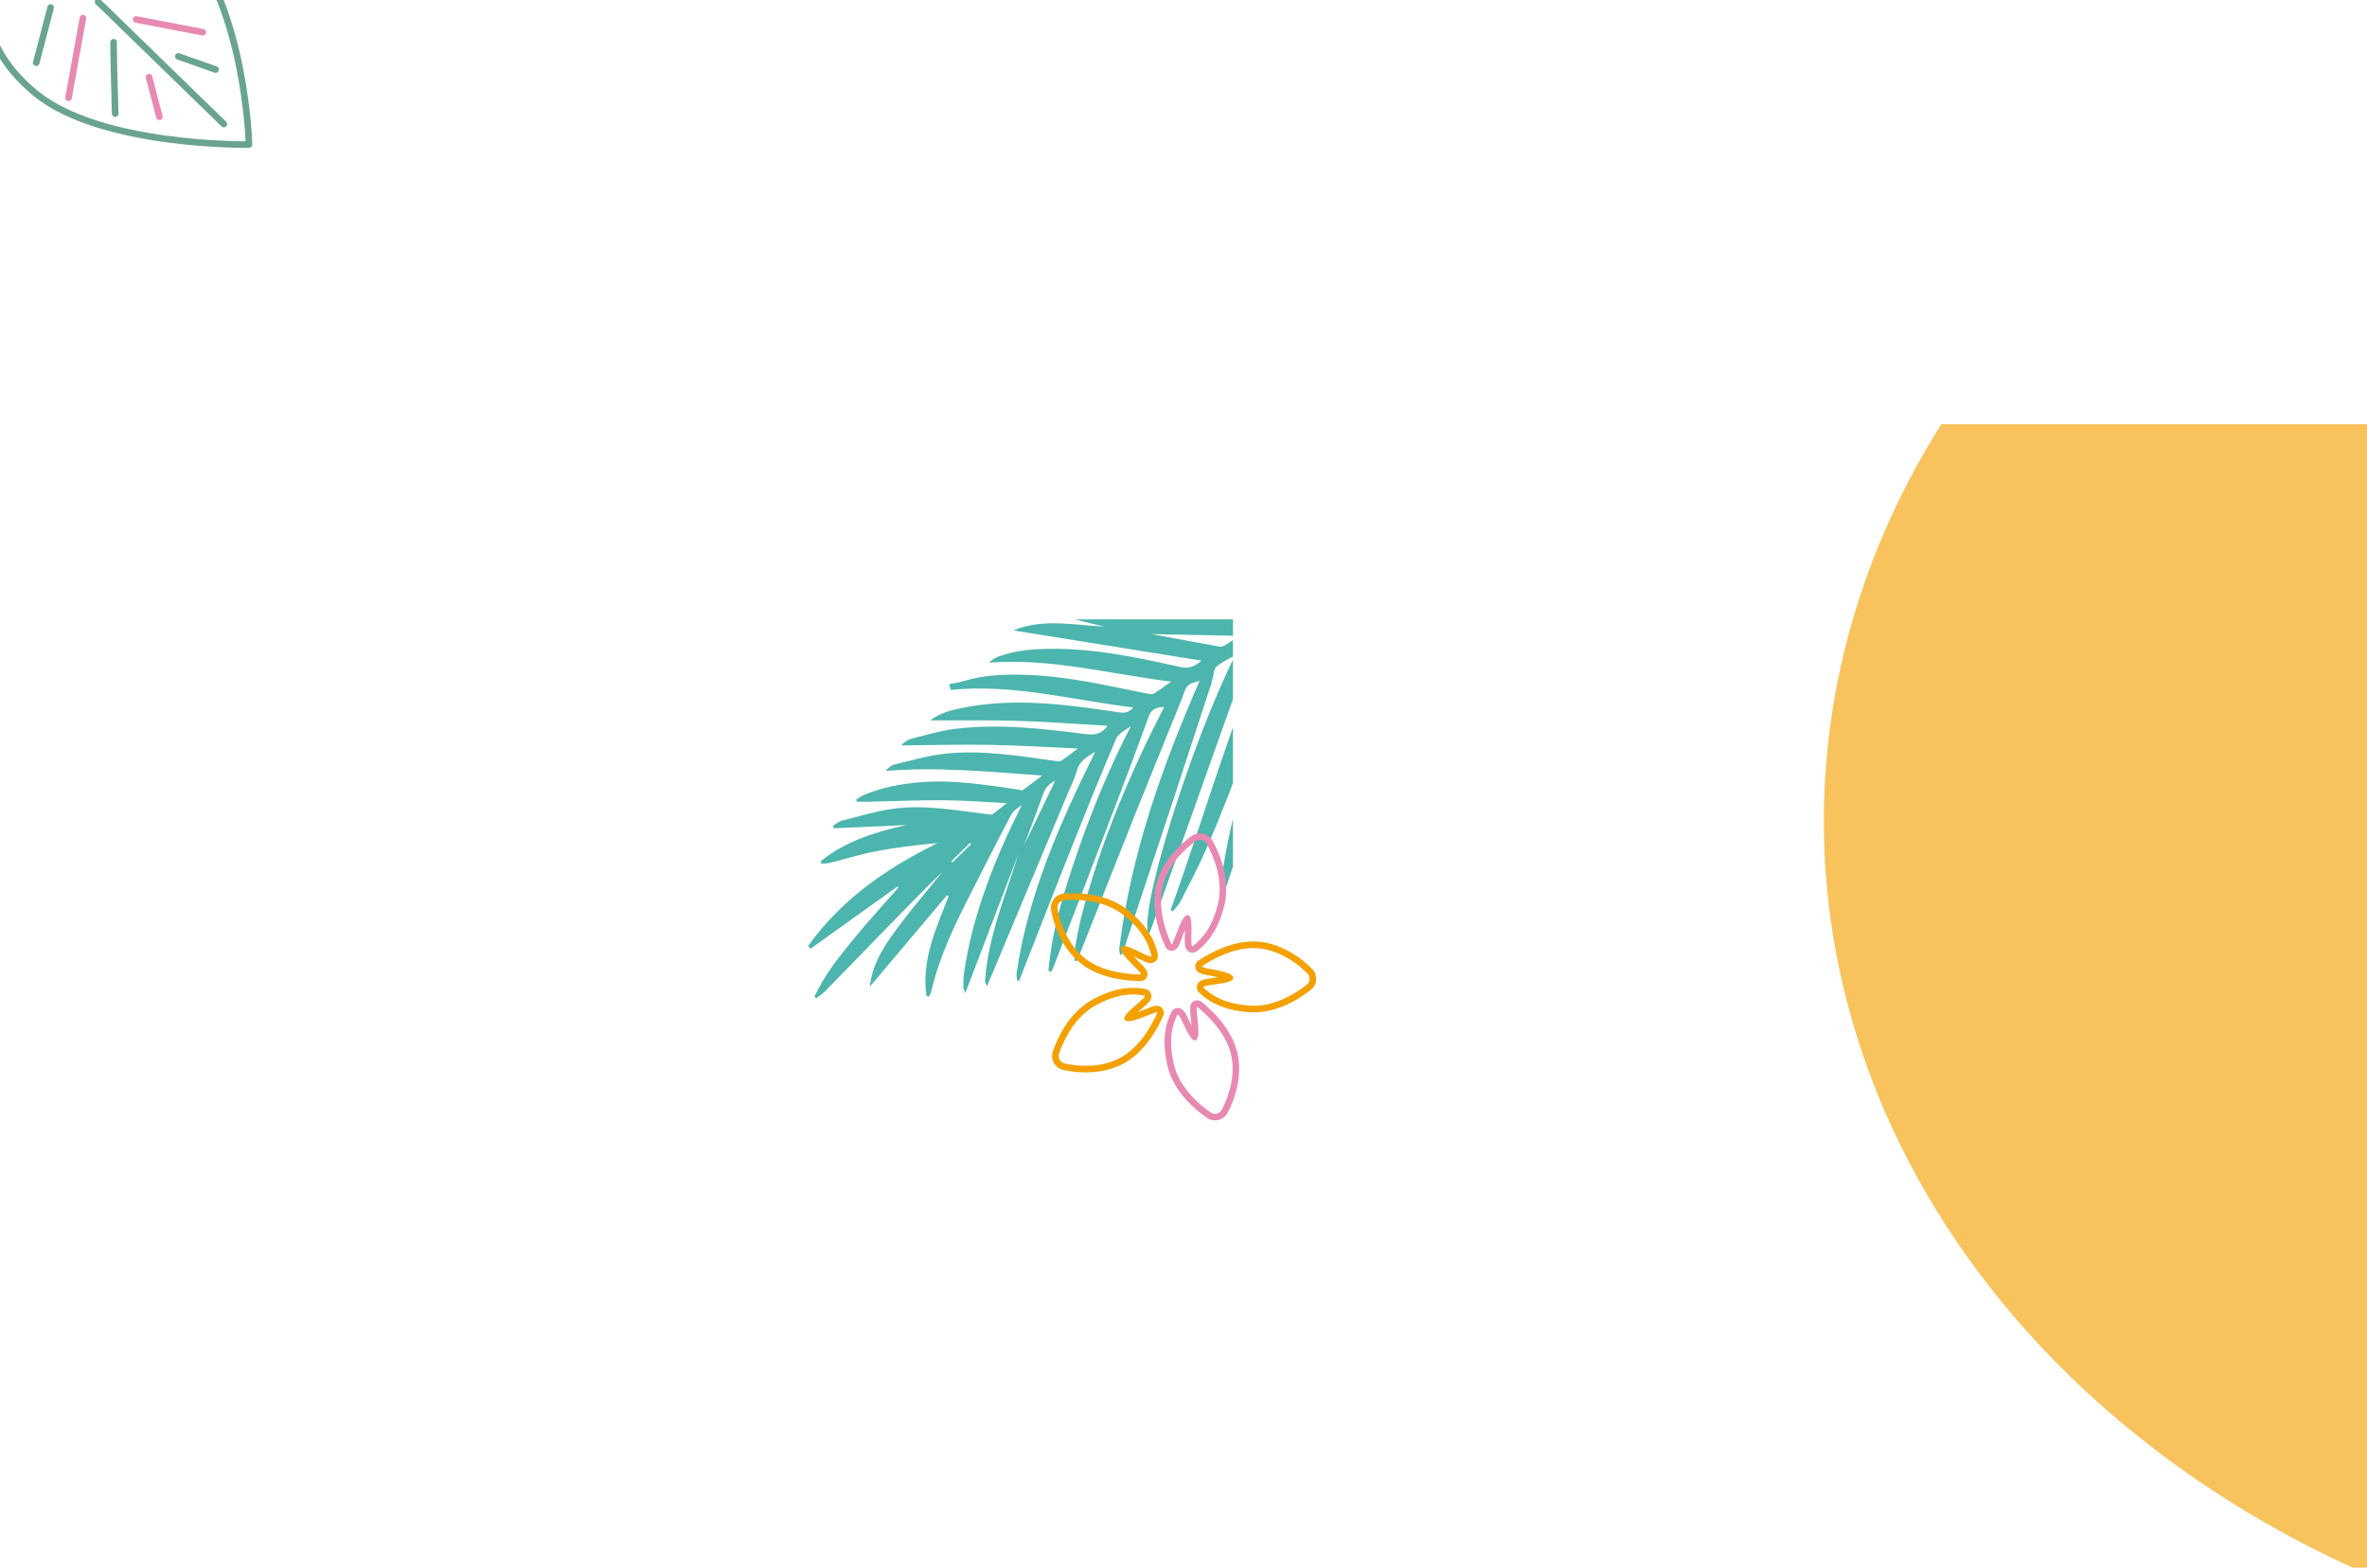
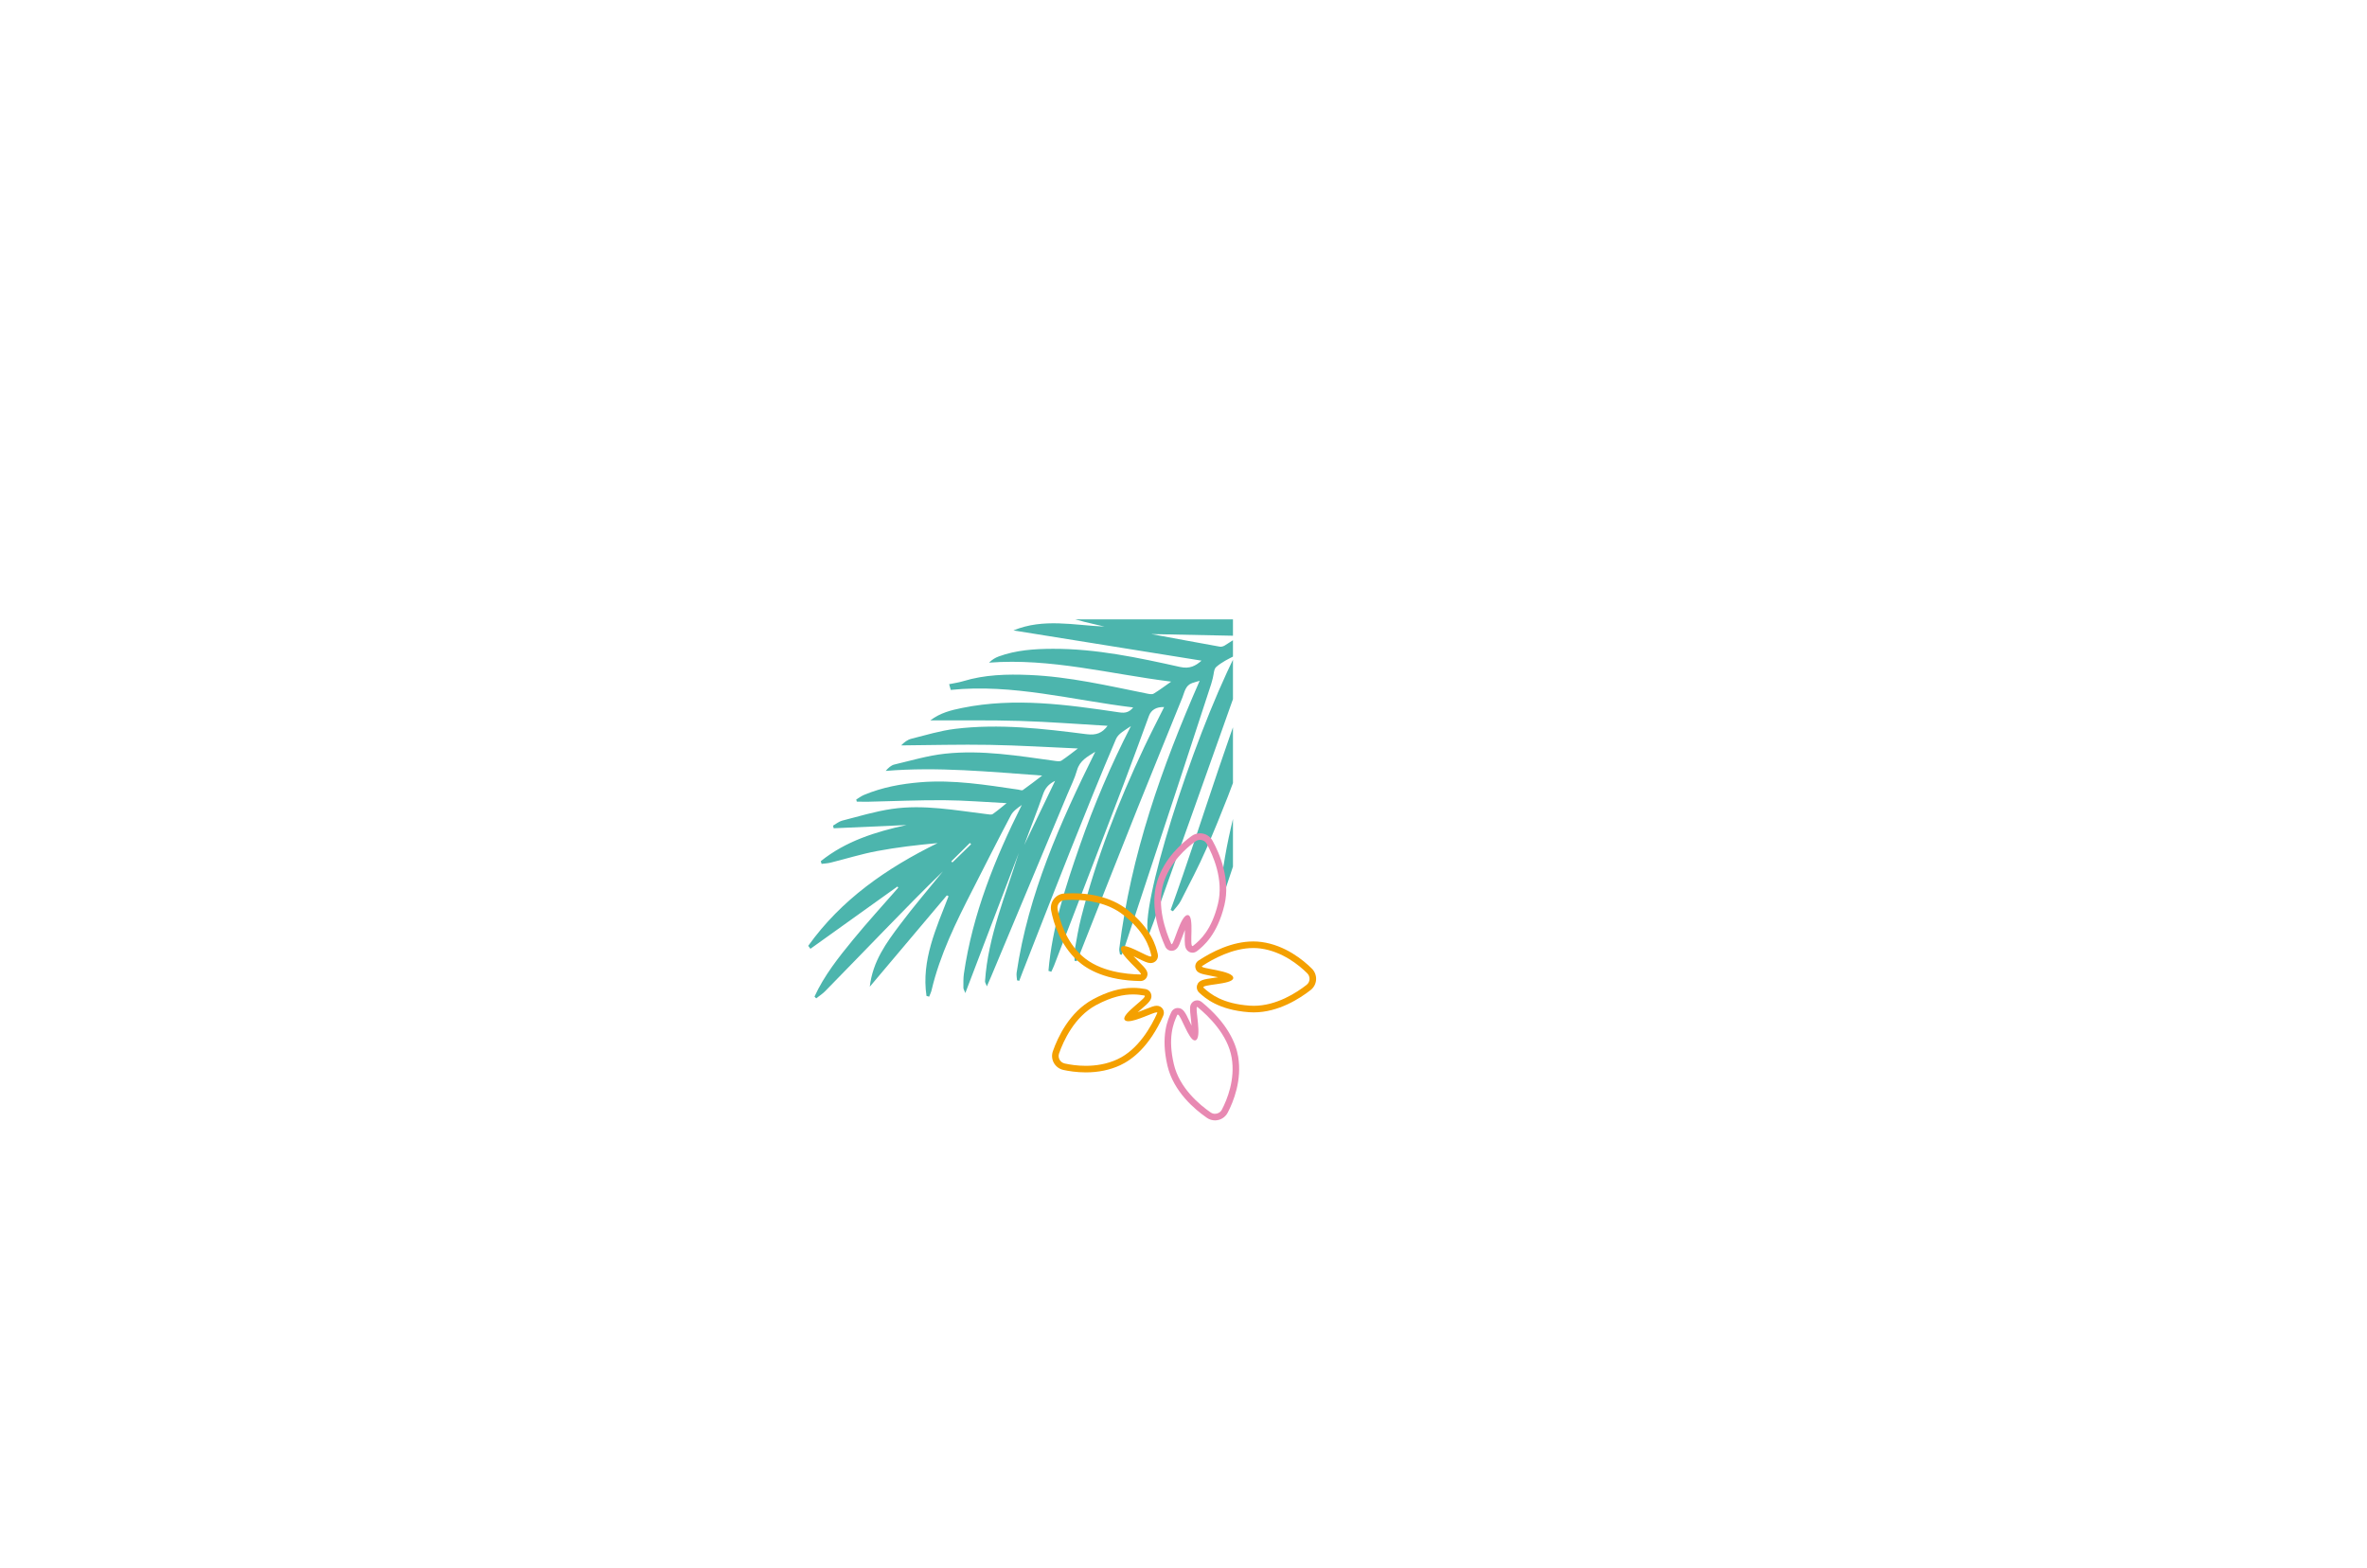
<svg xmlns="http://www.w3.org/2000/svg" id="_レイヤー_2" data-name="レイヤー 2" width="1440" height="953.731" viewBox="0 0 1440 953.731">
  <defs>
    <clipPath id="clippath">
      <rect y="0" width="1440" height="953.731" fill="none" />
    </clipPath>
    <clipPath id="clippath-1">
      <rect x="381.328" y="376.791" width="368.763" height="296.271" transform="translate(1131.418 1049.853) rotate(-180)" fill="none" />
    </clipPath>
    <clipPath id="clippath-2">
      <rect x="1104.948" y="258.003" width="335.052" height="912.063" transform="translate(2544.948 1428.069) rotate(-180)" fill="none" />
    </clipPath>
    <clipPath id="clippath-3">
-       <polygon points="0 -53.995 0 130.819 180.057 109.904 156.482 -25.974 0 -53.995" fill="none" />
-     </clipPath>
+       </clipPath>
  </defs>
  <g id="_書き出し" data-name="書き出し">
    <g clip-path="url(#clippath)">
      <g>
        <g opacity=".7">
          <g clip-path="url(#clippath-1)">
            <path d="M577.405,416.205c2.834-.591,5.733-.969,8.492-1.809,13.198-4.02,26.718-4.354,40.336-3.789,24.343,1.011,47.964,6.568,71.711,11.345,1.279,.257,2.955,.581,3.919,0,3.471-2.093,6.716-4.561,10.633-7.296-37.357-4.658-73.302-14.432-110.811-11.549,1.898-1.86,3.848-3.026,5.944-3.788,10.578-3.845,21.617-4.587,32.741-4.632,26.387-.107,52.014,5.363,77.555,11.053,5.951,1.326,9.564-.785,13.025-3.854-38.043-6.111-76.225-12.244-114.406-18.377,18.14-7.535,36.83-3.14,55.374-2.331-5.365-1.365-10.804-2.389-16.091-3.931-5.21-1.52-10.853-2.321-14.839-6.747,1.766-.46,3.392-.5,5.006-.384,7.453,.538,14.896,1.247,22.355,1.662,31.645,1.759,63.296,3.426,94.944,5.151,5.83,.318,13.284-3.013,16.551-7.61-26.363,2.823-52.385,1.449-77.974-5.192-12.229-3.174-24.211-7.249-33.906-15.929-1.816-1.626-3.258-3.671-4.872-5.523,1.349-.703,2.044-.699,2.586-.408,16.165,8.683,33.718,12.838,51.744,14.213,25.656,1.957,51.396,2.822,77.102,4.123,.654,.033,1.415-.136,1.975-.467,6.509-3.851,12.989-7.751,18.575-11.098-15.695-.904-32.124-1.205-48.392-2.979-14.413-1.572-28.667-4.678-42.946-7.347-3.06-.572-5.927-2.174-8.883-3.302,.08-.484,.159-.968,.238-1.451,3.375-.146,6.764-.568,10.122-.395,34.285,1.77,68.562,3.724,102.854,5.346,3.522,.167,7.131-1.483,10.699-2.29-.092-.456-.185-.912-.277-1.368-35.194,.042-69.798-3.914-103.462-14.922,3.104-1.199,6.184-1.757,9.211-1.548,35.627,2.463,71.243,5.072,106.871,7.516,2.34,.16,4.958-.251,7.093-1.195,10.136-4.479,20.132-9.272,30.217-13.867,2.683-1.223,5.505-2.143,8.262-3.202-.68,1.326-1.673,1.916-2.702,2.433-8.662,4.356-17.214,8.956-26.036,12.961-6.465,2.935-8.926,6.562-9.187,14.427-.595,17.928-3.018,35.835-5.421,53.653-3.783,28.04-9.396,55.716-18.944,82.457-3.465,9.706-7.757,18.989-14.401,26.986-1.206,1.452-2.852,2.54-4.295,3.796-.339-.258-.679-.516-1.018-.774,.417-1.817,.657-3.697,1.278-5.441,6.347-17.835,9.756-36.363,12.94-54.935,4.234-24.698,7.979-49.486,12.624-74.105,2.29-12.136,6.127-23.98,9.152-35.526-8.564,3.376-9.173,4.57-10.938,14.502-7.966,44.824-18.173,89.104-35.747,131.26-6.155,14.765-14.319,28.696-21.659,42.96-.716,1.391-2.091,2.444-3.159,3.654,.382-4.232,1.585-7.902,2.808-11.564,8.251-24.706,16.854-49.302,24.629-74.156,4.751-15.185,7.999-30.834,12.345-46.154,4.852-17.107,10.183-34.078,15.231-50.86-2.955,1.845-6.591,4.028-10.107,6.389-.666,.447-1.004,1.562-1.244,2.437-1.798,6.537-3.211,13.199-5.34,19.625-17.304,52.225-34.735,104.408-52.142,156.599-.624,1.872-1.397,3.694-2.101,5.539-.554-.168-1.107-.336-1.661-.504,2.423-31.104,11.202-60.913,20.37-90.53,9.223-29.794,19.123-59.41,33.578-87.366-3.944,2.026-7.547,4.278-11.039,6.691-.655,.452-1.017,1.509-1.251,2.359-1.731,6.27-3.093,12.659-5.134,18.824-7.665,23.154-15.593,46.221-23.332,69.351-9.717,29.043-19.338,58.118-29.026,87.171-.473,1.418-1.191,2.754-1.795,4.128-.554-.185-1.109-.369-1.663-.554,2.682-30.843,11.207-60.48,20.474-89.845,9.274-29.388,19.159-58.623,34.475-86.658-2.3,1.404-3.741,2.447-5.316,3.217-6.86,3.353-10.036,8.662-12.232,16.233-12.783,44.076-27.46,87.541-45.81,129.661-4.696,10.778-10.225,21.199-15.562,31.687-1.175,2.309-3.157,4.207-4.768,6.294-.467-.264-.935-.529-1.402-.793,20.444-56.525,36.663-114.534,61.199-170.713-4.5,3.015-8.183,5.404-11.756,7.947-.677,.482-1.068,1.527-1.339,2.391-3.073,9.775-5.775,19.679-9.188,29.332-16.4,46.385-32.986,92.704-49.516,139.043-.807,2.261-1.705,4.489-2.792,7.338-6.322-14.566,26.063-117.233,52.577-170.088-4.023,2.006-8.139,4.023-11.457,6.945-1.506,1.326-1.435,4.445-2.073,6.752-.332,1.201-.598,2.424-.984,3.607-7.141,21.864-14.265,43.735-21.455,65.583-10.397,31.591-20.842,63.167-31.279,94.745-.489,1.479-1.103,2.917-1.659,4.374-.362-.073-.723-.145-1.085-.218-.151-1.178-.555-2.387-.416-3.529,6.978-56.935,25.792-110.307,48.885-162.911-1.572,.468-3.098,.848-4.571,1.374-4.153,1.485-4.578,5.435-5.958,8.865-9.053,22.497-18.317,44.908-27.318,67.425-11.781,29.47-23.38,59.012-35.068,88.519-.583,1.471-1.263,2.904-1.898,4.354-.428-.072-.855-.144-1.283-.215,.016-2.242-.275-4.537,.105-6.716,1.14-6.542,2.256-13.111,3.889-19.54,9.107-35.866,22.552-70.148,38.309-103.557,3.887-8.242,8.1-16.33,12.187-24.536-4.703-.189-7.9,1.722-9.237,5.346-5.128,13.906-10.16,27.85-15.445,41.697-14.034,36.772-28.178,73.502-42.291,110.243-.492,1.281-1.126,2.508-1.694,3.76-.572-.194-1.143-.388-1.715-.582,2.249-26.29,10.378-51.251,19.006-76.003,8.688-24.923,18.986-49.215,31.156-72.864-3.37,2.332-7.632,4.477-9.066,7.831-9.534,22.289-18.574,44.793-27.559,67.313-9.809,24.586-19.386,49.264-29.06,73.903-.769,1.96-1.503,3.933-2.253,5.9-.445-.102-.89-.204-1.335-.306-.096-1.564-.471-3.169-.246-4.685,7.085-47.788,26.429-91.213,47.829-134.364-4.74,2.998-9.398,5.292-11.083,11.209-1.433,5.034-3.831,9.798-5.863,14.657-15.448,36.944-30.911,73.883-46.374,110.821-.721,1.723-1.49,3.427-2.618,6.017-.639-1.702-1.168-2.416-1.122-3.091,1.859-27.319,12.517-52.242,20.5-77.969-10.682,28.005-21.364,56.009-32.477,85.145-.745-1.936-1.18-2.542-1.175-3.145,.023-2.896-.112-5.832,.306-8.681,5.333-36.343,18.834-69.865,35.216-102.597-2.507,1.818-5.24,3.654-6.596,6.217-7.968,15.054-15.612,30.279-23.37,45.444-10.045,19.633-19.827,39.371-24.917,61.03-.317,1.35-.974,2.62-1.472,3.928-.542-.151-1.084-.301-1.626-.451-3.206-21.713,5.872-41.039,13.429-60.661-.348-.166-.695-.332-1.043-.497-15.362,18.206-30.725,36.412-46.876,55.553,1.77-15.531,10.132-26.772,18.424-37.836,8.292-11.065,17.334-21.567,26.048-32.316-12.143,11.738-23.913,23.831-35.676,35.931-11.97,12.313-23.907,24.657-35.926,36.922-1.622,1.656-3.635,2.929-5.467,4.379-.346-.357-.692-.714-1.038-1.07,5.897-12.867,14.675-23.895,23.571-34.747,8.824-10.764,18.247-21.039,27.407-31.528-.171-.228-.343-.456-.514-.684-17.646,12.626-35.291,25.252-52.937,37.878-.447-.599-.894-1.197-1.341-1.796,20.143-28.211,47.702-47.266,78.703-62.5-12.439,1.138-24.76,2.562-36.917,4.858-9.509,1.796-18.805,4.705-28.216,7.04-1.766,.438-3.625,.504-5.441,.742-.166-.545-.333-1.09-.499-1.635,15.197-12.212,33.242-17.848,52.182-21.991-14.781,.657-29.561,1.315-44.342,1.972-.124-.536-.248-1.073-.372-1.609,1.843-1.039,3.57-2.533,5.55-3.04,10.032-2.568,20.021-5.627,30.228-7.12,19.412-2.84,38.637,.854,57.863,3.185,1.177,.143,2.718,.479,3.525-.084,3.087-2.154,5.944-4.639,8.412-6.62-12.579-.628-25.239-1.687-37.907-1.784-15.349-.117-30.704,.59-46.057,.915-2.393,.051-4.788-.031-7.182-.052-.104-.439-.209-.878-.313-1.318,1.579-.938,3.073-2.078,4.751-2.78,10.98-4.597,22.553-6.731,34.333-7.697,20.05-1.644,39.763,1.604,59.489,4.481,.931,.136,2.182,.673,2.754,.27,3.938-2.775,7.735-5.751,11.779-8.815-32.126-2.276-63.492-5.456-95.21-2.825,1.654-1.927,3.368-3.445,5.329-3.906,10.205-2.401,20.374-5.451,30.739-6.57,22.494-2.43,44.745,1.323,66.972,4.387,1.295,.179,2.974,.43,3.917-.195,3.614-2.394,7-5.131,9.982-7.372-17.812-.762-35.736-1.884-53.674-2.197-17.937-.313-35.888,.184-53.834,.325,1.847-1.938,3.899-3.473,6.192-4.049,8.842-2.221,17.666-4.92,26.67-6.017,26.748-3.258,53.34-.14,79.871,3.249,5.957,.761,9.488-.655,12.837-5.093-17.416-1.007-35.322-2.419-53.255-2.974-17.944-.555-35.914-.255-54.592-.333,6.121-4.632,12.719-6.218,19.323-7.559,32.124-6.524,63.986-1.992,95.797,2.706,3.626,.535,5.984-.174,8.306-3.008-37.09-4.467-73.303-14.529-110.98-10.668-.332-1.165-.663-2.33-.995-3.495Zm164.731-22.82c.938,.168,2.154-.228,3.005-.747,3.01-1.835,5.918-3.837,8.942-5.826-17.847-.363-35.405-.719-53.661-1.09,14.564,2.695,28.129,5.232,41.714,7.663Zm-107.632,89.9c-3.56,10.315-7.669,20.44-11.375,30.72,6.198-12.887,12.395-25.773,18.751-38.989-3.895,1.886-6.043,4.406-7.376,8.269Zm-55.778,40.701c.222,.226,.443,.451,.665,.677,3.798-3.703,7.596-7.406,11.394-11.109-.25-.254-.5-.508-.751-.763-3.769,3.732-7.539,7.463-11.308,11.195Z" fill="#00968a" />
          </g>
        </g>
        <g>
          <path d="M728.316,612.543c.075,0,.165,.041,.27,.127,6.651,5.461,18.363,16.738,20.726,30.779,2.218,13.176-2.698,25.302-5.951,31.544-.854,1.64-2.501,2.565-4.191,2.565-.902,0-1.817-.264-2.63-.824-6.628-4.565-19.038-14.815-22.43-29.425-3.712-15.988-.382-24.577,2.03-29.775,.108-.233,.24-.341,.392-.341,1.835,0,6.672,15.736,10.339,15.736,.082,0,.164-.008,.245-.024,4.555-.909-.435-20.362,1.2-20.362m0-4c-1.194,0-2.336,.514-3.135,1.409-1.592,1.785-1.344,3.946-.746,9.167,.134,1.167,.343,2.987,.49,4.827-.48-.975-.917-1.9-1.246-2.596-2.484-5.26-3.852-8.157-7.147-8.157-1.72,0-3.26,1.019-4.02,2.657-1.957,4.217-6.539,14.093-2.298,32.364,3.666,15.791,16.646,26.711,24.058,31.815,1.453,1,3.147,1.529,4.899,1.529,3.257,0,6.221-1.807,7.738-4.717,3.41-6.543,8.77-19.668,6.348-34.057-1.34-7.958-6.267-20.18-22.132-33.206-1.043-.856-2.103-1.036-2.808-1.036h0Z" fill="#e889b2" />
          <path d="M762.449,576.706c1.488,0,2.982,.094,4.475,.297,13.24,1.801,23.357,10.102,28.348,15.063,2.009,1.998,1.861,5.28-.367,7.029-5.961,4.682-18.263,12.759-32.169,12.759-.86,0-1.724-.031-2.595-.095-16.368-1.21-23.579-6.944-27.824-10.792-2.547-2.309,17.513-1.859,17.939-5.909,.509-4.832-21.462-5.725-18.882-7.42,6.43-4.227,18.505-10.933,31.075-10.933m0-4h0c-12.925,0-25.228,6.303-33.272,11.59-1.536,1.01-2.277,2.71-1.933,4.437,.635,3.188,3.449,3.722,9.054,4.787,1.153,.219,2.953,.561,4.753,.968-1.074,.169-2.087,.311-2.85,.417-5.768,.809-8.946,1.254-9.917,4.412-.504,1.637,.012,3.405,1.346,4.615,3.444,3.123,11.51,10.435,30.216,11.818,.952,.07,1.924,.106,2.89,.106,15.058,0,28.166-8.529,34.639-13.613,1.948-1.53,3.148-3.824,3.293-6.294,.146-2.497-.793-4.945-2.576-6.718-5.233-5.203-16.171-14.224-30.629-16.19-1.627-.221-3.314-.333-5.014-.333h0Z" fill="#f4a000" />
          <path d="M730.064,510.908c1.635,0,3.228,.848,4.087,2.412,3.876,7.054,10.369,21.781,6.846,36.36-3.855,15.954-10.683,22.137-15.171,25.701-.138,.11-.26,.162-.366,.162-1.966,0,1.177-17.799-2.549-18.823-.136-.038-.272-.056-.408-.056-4.245,0-8.227,17.736-9.715,17.736-.101,0-.19-.081-.267-.255-3.495-7.864-8.903-23.196-4.717-36.806,3.929-12.771,13.763-21.405,19.47-25.523,.851-.614,1.827-.907,2.789-.907m0-4h0c-1.848,0-3.622,.576-5.13,1.664-5.983,4.318-16.662,13.644-20.952,27.591-2.373,7.714-3.452,20.848,4.885,39.606,.721,1.623,2.224,2.63,3.923,2.63,2.993,0,4.219-2.813,4.742-4.014,.482-1.108,.998-2.515,1.594-4.145,.403-1.102,1.033-2.822,1.727-4.532-.008,1.087-.033,2.11-.051,2.879-.126,5.227-.189,7.85,1.558,9.639,.828,.848,1.929,1.315,3.102,1.315,.71,0,1.782-.179,2.853-1.029,3.641-2.892,12.166-9.662,16.572-27.894,3.807-15.756-2.895-31.339-7.229-39.226-1.521-2.767-4.43-4.485-7.593-4.485h0Z" fill="#e889b2" />
          <path d="M652.505,547.394c8.64,0,21.318,1.554,31.021,9.272,12.845,10.217,15.576,19.016,16.917,24.586,.103,.426-.073,.608-.463,.608-2.304,0-12.094-6.358-16.21-6.358-.654,0-1.164,.16-1.479,.532-3.135,3.699,14.444,16.765,11.444,16.765h-.018c-8.604-.144-24.788-1.698-35.367-11.229-9.927-8.943-13.614-21.498-14.945-28.409-.537-2.786,1.43-5.413,4.261-5.604,1.392-.094,3.027-.163,4.839-.163m.001-4h-.001c-1.707,0-3.426,.058-5.109,.172-2.474,.167-4.758,1.387-6.267,3.347-1.526,1.98-2.128,4.534-1.652,7.005,1.395,7.245,5.355,20.858,16.195,30.624,5.996,5.402,17.453,11.914,37.978,12.256h.033s.051,0,.051,0c1.815,0,3.357-1,4.024-2.611,1.236-2.98-.781-5-4.8-9.022-.829-.83-2.124-2.126-3.383-3.476,.983,.465,1.9,.918,2.59,1.26,3.979,1.966,5.974,2.911,7.813,2.911,1.426,0,2.724-.609,3.561-1.672,.839-1.065,1.127-2.477,.792-3.873-1.088-4.52-3.636-15.104-18.316-26.78-10.538-8.382-24.04-10.142-33.51-10.142h0Z" fill="#f4a000" />
          <path d="M689.226,604.942c2.696,0,4.944,.315,6.81,.632,3.389,.575-13.758,10.994-11.937,14.637,.364,.729,1.201,1.024,2.336,1.024,4.854,0,15.16-5.401,17.256-5.401,.337,0,.462,.14,.316,.465-3.516,7.854-11.311,22.123-24.233,28.101-6.515,3.014-13.281,3.962-19.214,3.962-5.11,0-9.601-.703-12.784-1.395-2.772-.603-4.414-3.444-3.477-6.122,2.658-7.597,9.278-22.268,22.479-29.388,9.675-5.218,16.981-6.516,22.448-6.516m0-4h0c-7.656,0-15.62,2.288-24.347,6.995-14.268,7.695-21.384,23.093-24.356,31.587-.819,2.339-.595,4.919,.612,7.077,1.221,2.182,3.331,3.74,5.791,4.274,3.119,.678,8.017,1.486,13.633,1.486,7.651,0,14.68-1.458,20.893-4.332,7.325-3.388,17.817-11.36,26.205-30.097,.63-1.408,.534-2.923-.265-4.156-.8-1.235-2.15-1.943-3.702-1.943-1.537,0-3.257,.662-7,2.16-1.334,.534-2.951,1.181-4.541,1.756,.82-.725,1.604-1.396,2.192-1.899,4.426-3.786,6.864-5.872,5.983-9.056-.457-1.651-1.843-2.863-3.619-3.165-2.006-.34-4.464-.688-7.478-.688h0Z" fill="#f4a000" />
        </g>
        <g opacity=".8">
          <g clip-path="url(#clippath-2)">
-             <ellipse cx="1728.984" cy="499.543" rx="619.422" ry="517.895" fill="#f4a000" opacity=".8" />
-           </g>
+             </g>
        </g>
        <g clip-path="url(#clippath-3)">
          <g>
            <path d="M51.57-5.947c3.034-3.286-3.093-11.285-6.371-17.443-6.034-11.333-8.912-23.281-2.505-33.402,8.619-13.615,35.971-19.137,68.704,18.212,38.079,43.449,40.098,126.517,40.098,126.517,0,0-90.814,1.487-130.421-31.638C-18.532,23.175-8.758-11.491,4.604-17.755c7.188-3.37,16.939-2.902,28.056,3.562,8.971,5.217,16.902,10.421,18.91,8.246Z" fill="none" stroke="#69a490" stroke-linecap="round" stroke-linejoin="round" stroke-width="4" />
            <line x1="59.622" y1="1.042" x2="136.194" y2="75.491" fill="none" stroke="#69a490" stroke-linecap="round" stroke-linejoin="round" stroke-width="4" />
            <path d="M108.493,34.302c2.071,.677,22.619,7.997,22.619,7.997" fill="none" stroke="#69a490" stroke-linecap="round" stroke-linejoin="round" stroke-width="4" />
            <line x1="123.401" y1="19.602" x2="82.837" y2="11.842" fill="none" stroke="#e889b2" stroke-linecap="round" stroke-linejoin="round" stroke-width="4" />
            <line x1="90.681" y1="46.945" x2="96.96" y2="71.023" fill="none" stroke="#e889b2" stroke-linecap="round" stroke-linejoin="round" stroke-width="4" />
            <path d="M69.135,25.703c-.263,2.207,.939,43.408,.939,43.408" fill="none" stroke="#69a490" stroke-linecap="round" stroke-linejoin="round" stroke-width="4" />
            <line x1="50.44" y1="11.045" x2="41.696" y2="59.479" fill="none" stroke="#e889b2" stroke-linecap="round" stroke-linejoin="round" stroke-width="4" />
            <line x1="30.804" y1="4.594" x2="22.048" y2="38.108" fill="none" stroke="#69a490" stroke-linecap="round" stroke-linejoin="round" stroke-width="4" />
          </g>
        </g>
      </g>
    </g>
  </g>
</svg>